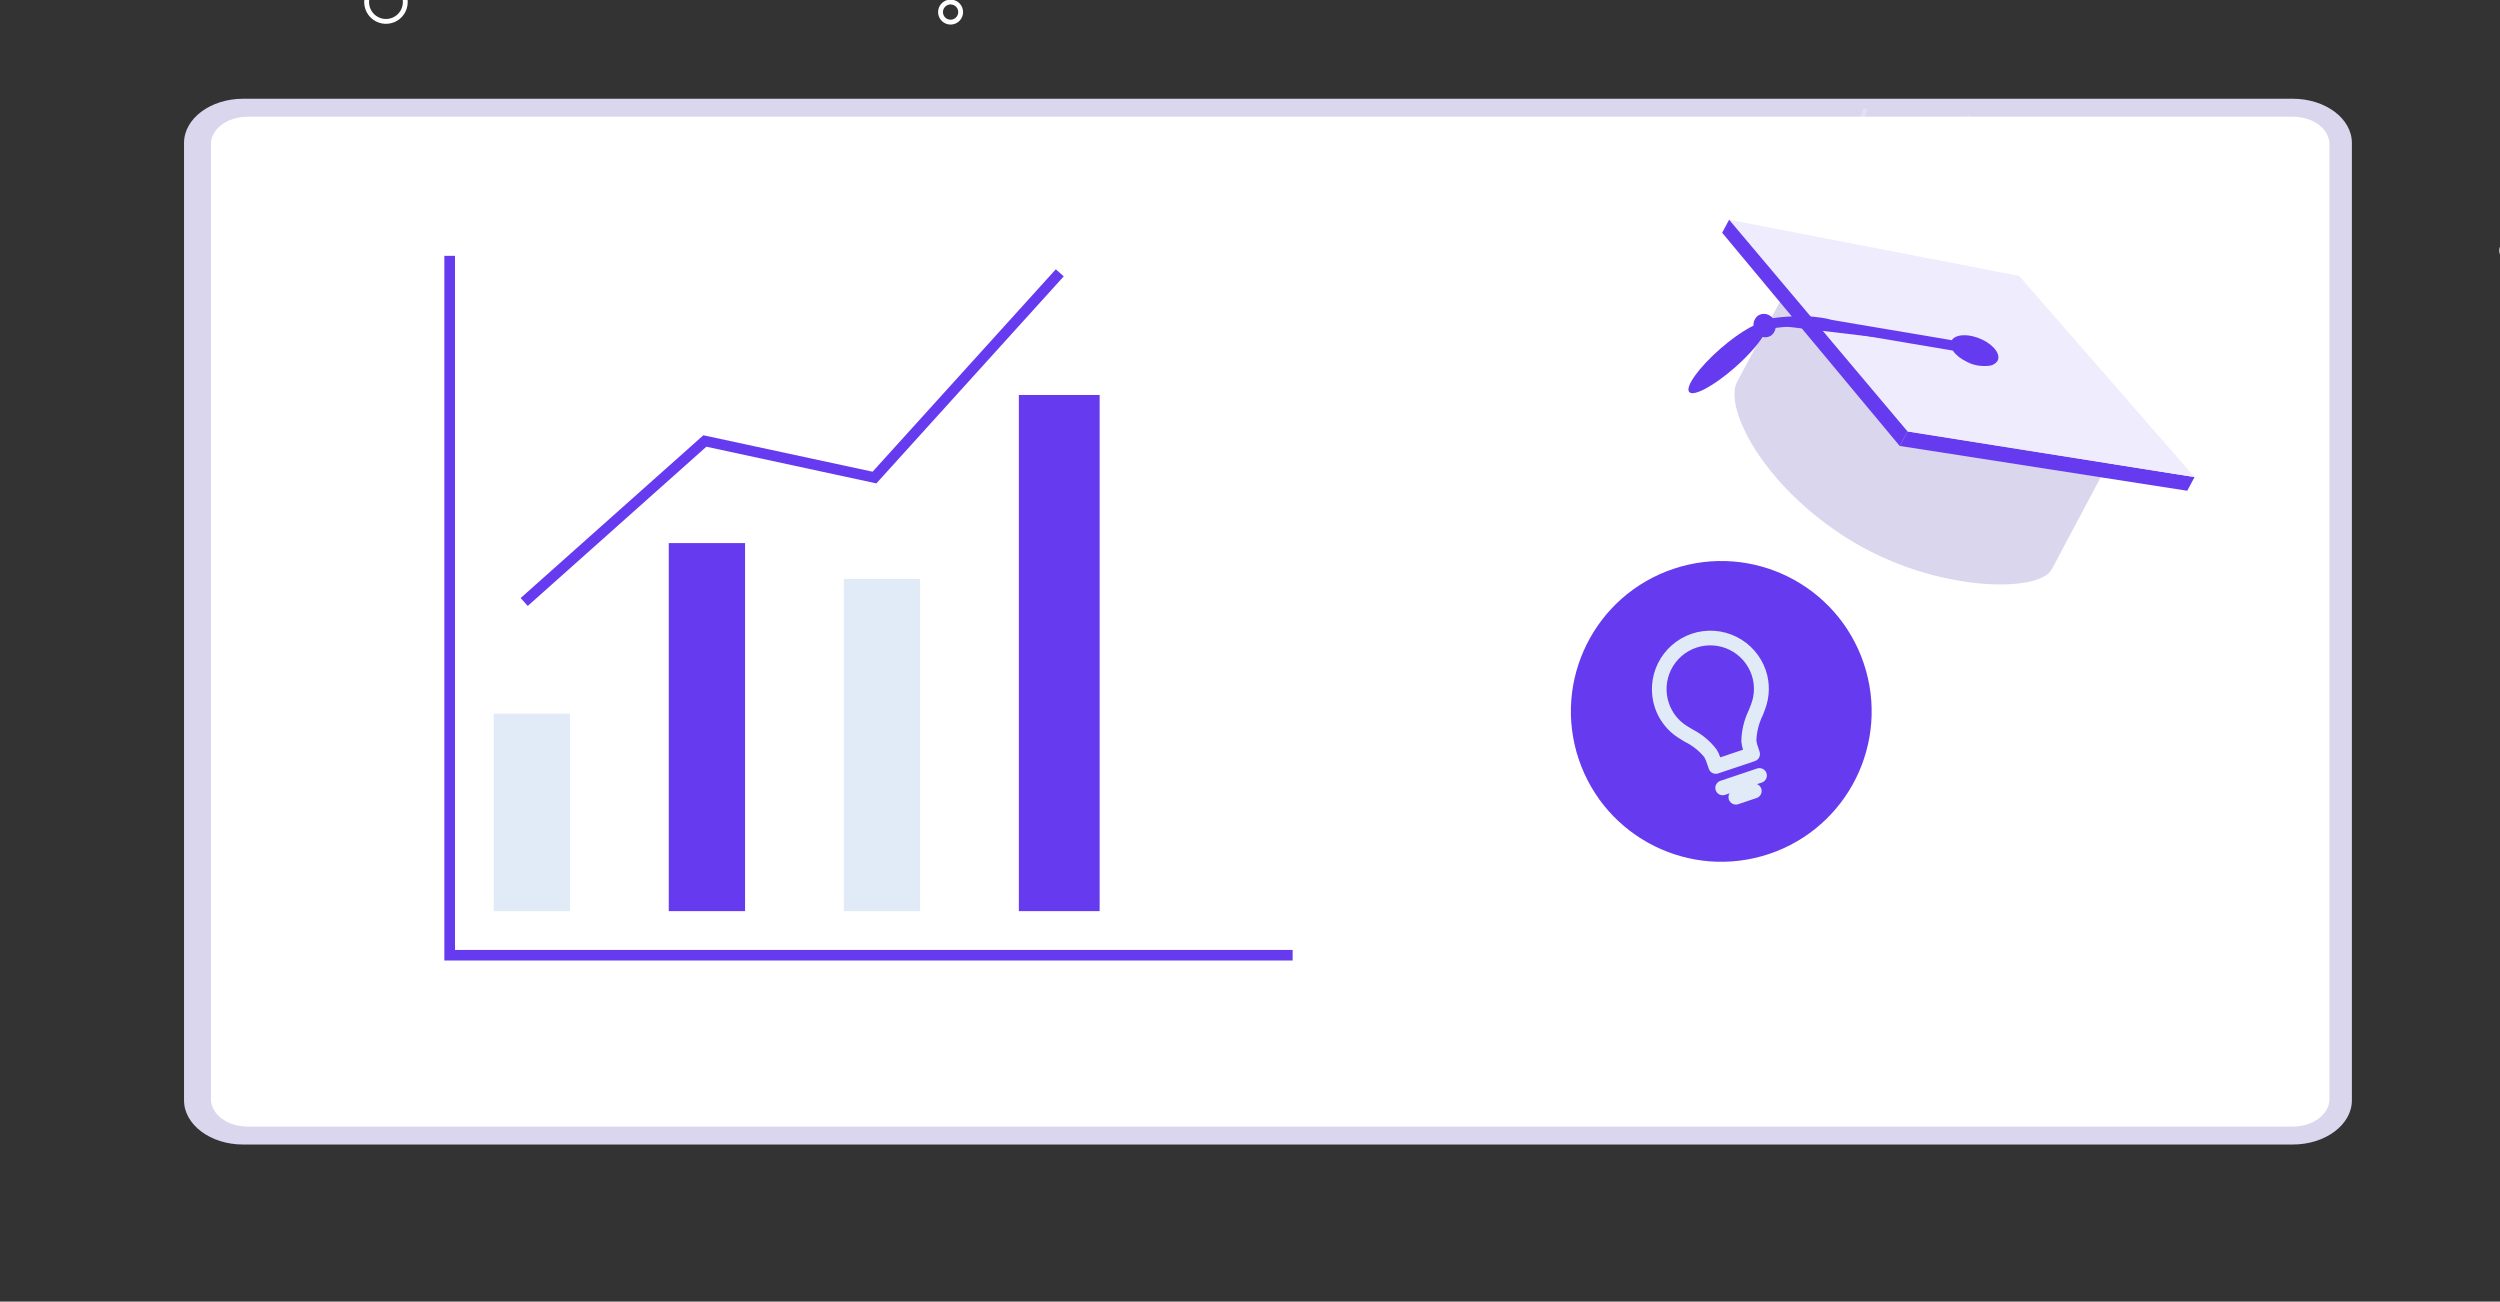
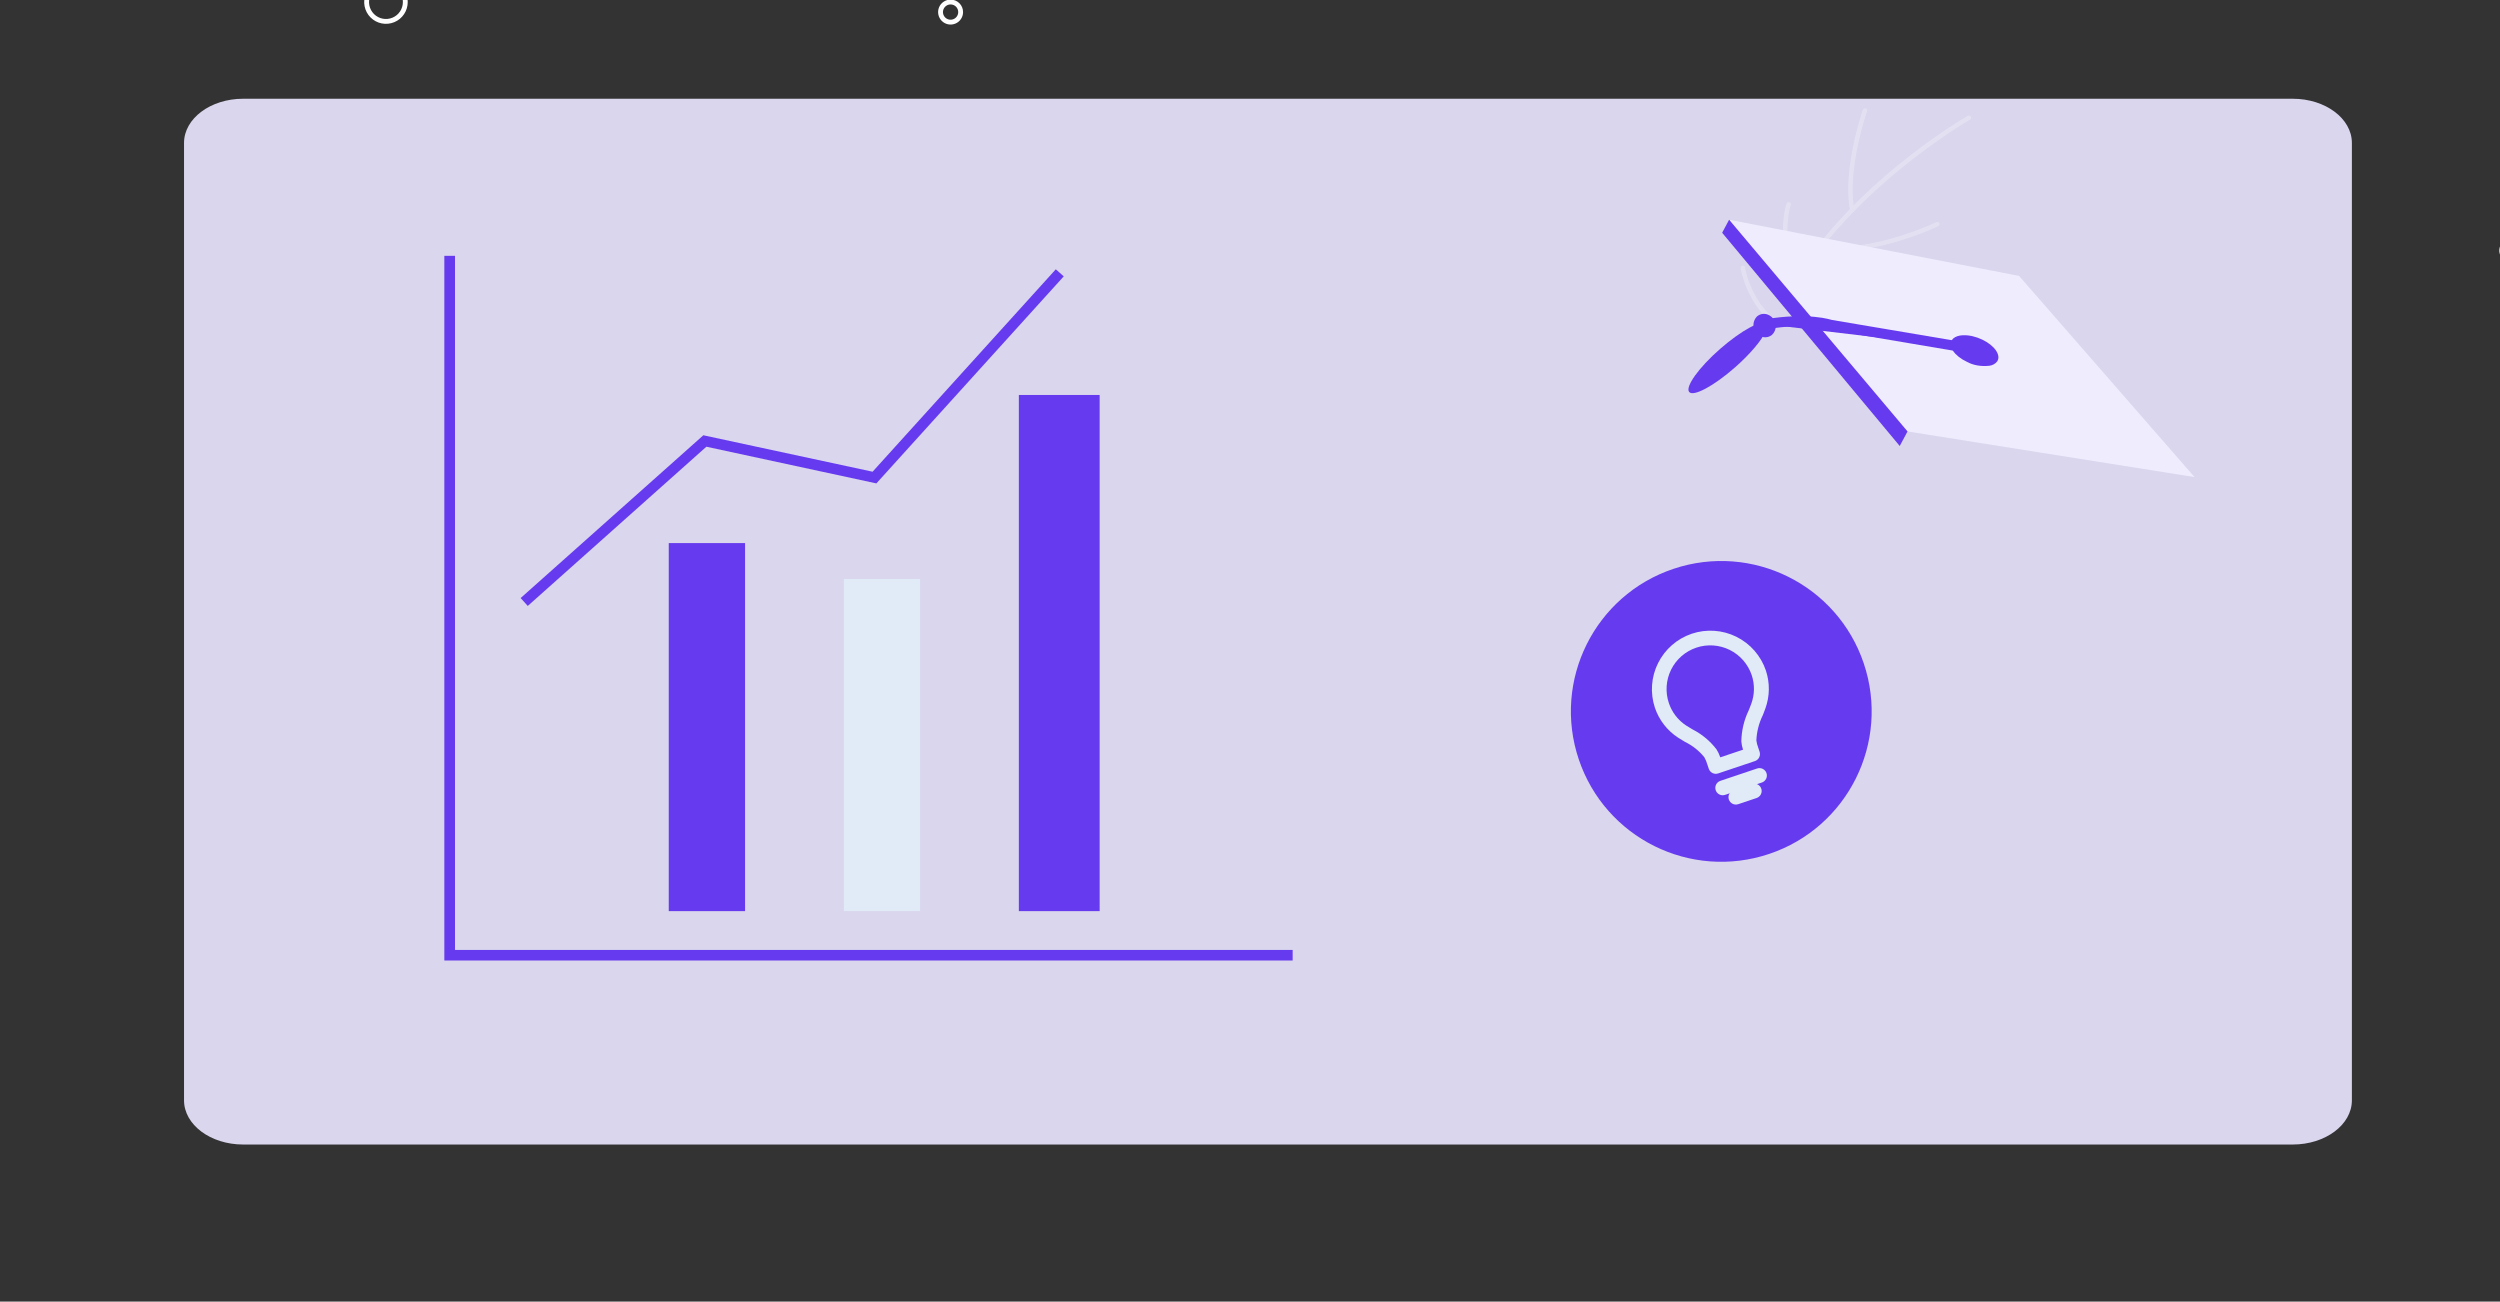
<svg xmlns="http://www.w3.org/2000/svg" width="557" height="290" viewBox="0 0 557 290" fill="none">
  <rect x="0" y="0" width="557" height="290" fill="#333333" stroke="none" />
  <g clip-path="url(#clip0_934_1789)">
    <path d="M510.826 22H54.174C46.898 22 41 26.411 41 31.852V245.148C41 250.589 46.898 255 54.174 255H510.826C518.102 255 524 250.589 524 245.148V31.852C524 26.411 518.102 22 510.826 22Z" fill="#D9D6ED" />
-     <path d="M519 244.89V32.11C519 28.735 515.345 26 510.836 26L55.164 26C50.655 26 47 28.735 47 32.11V244.89C47 248.264 50.655 251 55.164 251L510.836 251C515.345 251 519 248.264 519 244.89Z" fill="white" />
-     <path d="M127 159H110V203H127V159Z" fill="#E0EBF7" />
    <path d="M166 121H149V203H166V121Z" fill="#663AEF" />
    <path d="M205 129H188V203H205V129Z" fill="#E0EBF7" />
    <path d="M245 88H227V203H245V88Z" fill="#663AEF" />
    <path d="M288 214H99V57H101.373V211.646H288V214Z" fill="#663AEF" />
    <path d="M117.586 135L116 133.245L156.708 96.978L194.412 105.098L235.232 60L237 61.574L195.254 107.702L157.381 99.526L117.586 135Z" fill="#663AEF" />
    <path d="M90.301 0.45C90.303 1.303 90.052 2.138 89.579 2.848C89.107 3.558 88.434 4.112 87.647 4.439C86.86 4.767 85.993 4.854 85.156 4.689C84.319 4.524 83.55 4.114 82.947 3.512C82.343 2.909 81.931 2.141 81.764 1.305C81.597 0.469 81.682 -0.399 82.008 -1.187C82.334 -1.975 82.886 -2.649 83.595 -3.123C84.304 -3.597 85.138 -3.85 85.991 -3.85C87.132 -3.85 88.227 -3.397 89.035 -2.591C89.843 -1.785 90.298 -0.691 90.301 0.45Z" stroke="white" stroke-width="1.08" stroke-miterlimit="10" />
    <path d="M214.031 2.681C214.033 3.125 213.903 3.56 213.657 3.929C213.412 4.299 213.062 4.588 212.653 4.759C212.243 4.93 211.792 4.975 211.356 4.889C210.921 4.803 210.521 4.589 210.207 4.275C209.893 3.961 209.679 3.561 209.593 3.126C209.507 2.69 209.552 2.239 209.723 1.829C209.894 1.42 210.183 1.07 210.553 0.825C210.922 0.579 211.357 0.449 211.801 0.451C212.392 0.451 212.959 0.686 213.378 1.104C213.796 1.523 214.031 2.09 214.031 2.681Z" stroke="white" stroke-width="1.08" stroke-miterlimit="10" />
    <path d="M561.871 55.82C561.871 56.264 561.739 56.697 561.492 57.066C561.246 57.434 560.895 57.721 560.485 57.891C560.076 58.06 559.625 58.103 559.19 58.016C558.755 57.929 558.356 57.715 558.043 57.401C557.73 57.086 557.518 56.686 557.432 56.251C557.347 55.816 557.393 55.365 557.564 54.956C557.735 54.547 558.024 54.198 558.393 53.953C558.763 53.708 559.197 53.578 559.641 53.58C559.934 53.58 560.225 53.638 560.496 53.751C560.768 53.864 561.014 54.029 561.221 54.237C561.428 54.445 561.592 54.692 561.704 54.964C561.815 55.235 561.872 55.526 561.871 55.82Z" stroke="white" stroke-width="1.08" stroke-miterlimit="10" />
    <path d="M382.402 188.584L376.137 188.4L370.133 187.547C370.133 187.547 346.62 178.629 351.221 155.079C355.097 135.211 379.395 122.534 397.668 132.716C416.663 143.288 418.648 169.015 401.595 182.096C396.2 186.228 389.3 189.052 382.402 188.584Z" fill="#663AEF" />
    <circle cx="383.5" cy="158.5" r="33.5" transform="rotate(-18.566 383.5 158.5)" fill="#663AEF" />
    <path d="M376.89 141.205C373.631 142.316 370.943 144.669 369.41 147.752C367.878 150.835 367.624 154.398 368.706 157.667C369.631 160.421 371.461 162.781 373.898 164.363C374.385 164.684 374.886 164.98 375.411 165.289C377.083 166.101 378.556 167.27 379.726 168.713C380.011 169.226 380.236 169.77 380.397 170.334L380.716 171.282C380.855 171.697 381.153 172.039 381.545 172.234C381.937 172.429 382.39 172.46 382.805 172.321L390.995 169.57C391.41 169.43 391.753 169.132 391.948 168.74C392.142 168.348 392.174 167.895 392.034 167.48L391.716 166.532C391.525 166.027 391.391 165.502 391.317 164.968C391.4 163.03 391.883 161.129 392.733 159.386L392.771 159.31C392.976 158.788 393.171 158.3 393.331 157.835C394.319 155.103 394.354 152.117 393.428 149.363C392.315 146.09 389.948 143.392 386.847 141.862C383.746 140.333 380.165 140.096 376.89 141.205ZM390.191 156.78L389.666 158.138L389.626 158.236C388.571 160.41 388.005 162.79 387.969 165.206C388.019 165.828 388.147 166.44 388.349 167.03L383.278 168.733C383.072 168.109 382.79 167.513 382.439 166.958C381.013 165.093 379.186 163.573 377.094 162.508C376.593 162.212 376.131 161.935 375.7 161.658C373.874 160.472 372.505 158.699 371.818 156.632C371.41 155.42 371.245 154.139 371.332 152.863C371.419 151.587 371.757 150.341 372.326 149.195C372.895 148.049 373.683 147.027 374.647 146.186C375.611 145.345 376.731 144.703 377.944 144.295C379.156 143.887 380.437 143.722 381.713 143.809C382.989 143.896 384.235 144.234 385.381 144.802C386.527 145.371 387.549 146.16 388.39 147.124C389.231 148.088 389.873 149.208 390.281 150.42C390.972 152.489 390.941 154.731 390.191 156.78Z" fill="#E0EBF7" />
    <path d="M391.486 171.22L383.296 173.971C382.881 174.11 382.538 174.408 382.343 174.8C382.149 175.192 382.117 175.645 382.257 176.06C382.396 176.475 382.695 176.818 383.086 177.012C383.478 177.207 383.931 177.238 384.346 177.099L392.537 174.348C392.951 174.209 393.294 173.91 393.489 173.518C393.684 173.127 393.715 172.673 393.575 172.258C393.436 171.844 393.138 171.501 392.746 171.306C392.354 171.112 391.901 171.08 391.486 171.22Z" fill="#E0EBF7" />
    <path d="M390.361 174.657L386.228 176.045C385.813 176.184 385.471 176.483 385.276 176.875C385.081 177.266 385.05 177.72 385.189 178.134C385.329 178.549 385.627 178.892 386.019 179.087C386.411 179.281 386.864 179.313 387.279 179.173L391.374 177.798C391.789 177.658 392.131 177.36 392.326 176.968C392.521 176.576 392.552 176.123 392.413 175.708C392.274 175.293 391.975 174.951 391.583 174.756C391.191 174.561 390.738 174.53 390.323 174.669L390.361 174.657Z" fill="#E0EBF7" />
    <g opacity="0.25">
      <path d="M438.664 26.242C438.664 26.242 409.953 42.629 397.141 67.803" stroke="white" stroke-linecap="round" stroke-linejoin="round" />
      <path d="M415.511 24.631C415.511 24.631 410.922 37.814 412.669 46.78" stroke="white" stroke-linecap="round" stroke-linejoin="round" />
      <path d="M431.654 49.932C427.011 52.123 413.664 57.14 405.601 54.78" stroke="white" stroke-linecap="round" stroke-linejoin="round" />
      <path d="M398.513 45.531C398.513 45.531 396.349 50.839 399.242 63.982" stroke="white" stroke-linecap="round" stroke-linejoin="round" />
      <path d="M388.294 59.668C388.294 59.668 389.372 66.596 394.765 71.251" stroke="white" stroke-linecap="round" stroke-linejoin="round" />
    </g>
    <path d="M394.002 84.884L406.742 109.272C409.229 114.032 414.468 110.314 405.042 98.387C408.221 100.86 410.224 99.839 410.608 99.287C410.992 98.734 410.79 97.686 410.455 97.163C409.436 95.555 407.735 94.814 406.141 93.771C407.721 94.638 409.495 95.092 411.297 95.089C413.099 95.086 414.871 94.627 416.448 93.755C417.36 93.334 418.069 92.571 418.424 91.631C418.579 91.064 418.607 90.47 418.507 89.891C418.407 89.312 418.181 88.762 417.845 88.28C416.557 86.676 411.854 84.949 409.906 84.302C419.529 87.771 430.523 85.254 430.5 79.837C430.455 70.703 406.593 76.283 406.593 76.283C406.593 76.283 424.268 71.603 421.225 65.554C418.182 59.505 402.279 74.026 402.279 74.026" fill="#A5B9F6" />
    <g opacity="0.25">
      <path d="M465.333 82.144C465.333 82.144 462.992 87.927 466.129 102.282" stroke="white" stroke-linecap="round" stroke-linejoin="round" />
      <path d="M454.18 97.571C454.18 97.571 455.355 105.133 461.247 110.212" stroke="white" stroke-linecap="round" stroke-linejoin="round" />
    </g>
    <path d="M389.875 76.63C389.925 76.727 390.012 76.799 390.116 76.832C390.22 76.864 390.332 76.854 390.428 76.804C390.525 76.753 390.597 76.667 390.63 76.563C390.662 76.459 390.652 76.347 390.602 76.25C390.552 76.154 390.465 76.081 390.361 76.049C390.257 76.016 390.145 76.026 390.049 76.077C389.952 76.127 389.88 76.214 389.847 76.317C389.815 76.421 389.825 76.534 389.875 76.63Z" fill="#6287F6" />
    <path d="M392.865 57.552C392.916 57.648 393.002 57.721 393.106 57.753C393.21 57.786 393.322 57.776 393.419 57.726C393.515 57.675 393.588 57.589 393.62 57.485C393.653 57.381 393.643 57.269 393.592 57.172C393.542 57.076 393.455 57.003 393.351 56.971C393.248 56.938 393.135 56.948 393.039 56.998C392.942 57.049 392.87 57.136 392.837 57.239C392.805 57.343 392.815 57.456 392.865 57.552Z" fill="#6287F6" />
    <path d="M391.397 59.843C391.448 59.939 391.534 60.012 391.638 60.044C391.742 60.077 391.854 60.067 391.951 60.017C392.047 59.966 392.12 59.88 392.152 59.776C392.185 59.672 392.175 59.56 392.124 59.463C392.074 59.367 391.988 59.294 391.884 59.262C391.78 59.229 391.667 59.239 391.571 59.289C391.475 59.34 391.402 59.426 391.37 59.53C391.337 59.634 391.347 59.747 391.397 59.843Z" fill="#6287F6" />
    <path d="M421.893 58.4C421.943 58.496 422.03 58.569 422.133 58.601C422.237 58.634 422.35 58.624 422.446 58.573C422.542 58.523 422.615 58.436 422.647 58.333C422.68 58.229 422.67 58.116 422.62 58.02C422.569 57.923 422.483 57.851 422.379 57.818C422.275 57.786 422.163 57.796 422.066 57.846C421.97 57.897 421.897 57.983 421.865 58.087C421.832 58.191 421.842 58.303 421.893 58.4Z" fill="#6287F6" />
    <path d="M409.41 112.536L411.471 113.847L410.284 117.078L413.508 115.183L412.666 110.619L409.41 112.536Z" fill="#8F3B14" />
    <path d="M425.509 111.216L424.676 106.728L434.654 100.873L435.49 105.367L425.509 111.216Z" fill="#4C7ED6" />
    <path d="M424.833 107.701L424.676 106.728L434.654 100.873L434.814 101.851L424.833 107.701Z" fill="#4C7ED6" />
    <path d="M457.168 126.777C455.773 129.622 448.68 130.915 439.513 129.83C429.64 128.597 420.15 125.251 411.688 120.017C392.591 108.027 384.121 90.775 386.984 85.164L402.172 56.732L471.312 100.162C471.312 100.162 457.272 126.575 457.168 126.777Z" fill="#D9D6ED" />
-     <path d="M487.314 109.343L423.268 99.356L424.993 96.128L488.945 106.289L487.314 109.343Z" fill="#663AEF" />
    <path d="M488.946 106.293L454.059 100.749L424.991 96.128L386.731 50.95L385.245 48.956L449.855 61.475L488.946 106.293Z" fill="#EEECFD" />
    <path d="M383.696 51.858L423.26 99.366L424.993 96.128L385.247 48.956L383.696 51.858Z" fill="#663AEF" />
    <path d="M444.965 80.531C444.761 80.792 444.494 81.016 444.189 81.184C443.883 81.353 443.549 81.459 443.217 81.493C441.375 81.691 439.628 81.383 438.224 80.612C435.435 79.299 433.96 77.12 434.9 75.738C435.593 74.73 437.378 74.443 439.408 74.887C440.196 75.069 440.941 75.329 441.632 75.661C444.413 76.979 445.903 79.167 444.965 80.531Z" fill="#663AEF" />
    <path d="M438.555 77.562L407.808 72.361C407.808 72.361 402.913 70.667 393.48 72.238" fill="#663AEF" />
    <path d="M438.555 77.562L407.808 72.361C407.808 72.361 402.913 70.667 393.48 72.238" stroke="#663AEF" stroke-width="2.24" stroke-miterlimit="10" />
    <path d="M386.589 81.828C381.856 85.997 377.267 88.456 376.345 87.328C375.422 86.199 378.488 81.888 383.233 77.743C387.978 73.599 392.552 71.111 393.475 72.239C393.737 72.552 393.686 73.116 393.374 73.841C392.566 75.743 390.006 78.815 386.589 81.828Z" fill="#663AEF" />
    <path d="M394.828 74.575C394.488 74.871 394.069 75.061 393.623 75.125C393.177 75.188 392.722 75.122 392.312 74.933C391.904 74.755 391.545 74.479 391.267 74.131C390.989 73.783 390.801 73.372 390.718 72.934C390.635 72.496 390.66 72.044 390.792 71.618C390.924 71.193 391.157 70.805 391.473 70.491C391.805 70.208 392.209 70.023 392.64 69.955C393.071 69.888 393.512 69.942 393.914 70.11C394.335 70.283 394.705 70.558 394.993 70.91C395.439 71.426 395.67 72.094 395.64 72.775C395.609 73.457 395.319 74.101 394.828 74.575Z" fill="#663AEF" />
  </g>
  <defs>
    <clipPath id="clip0_934_1789">
      <rect width="557" height="290" fill="white" />
    </clipPath>
  </defs>
</svg>